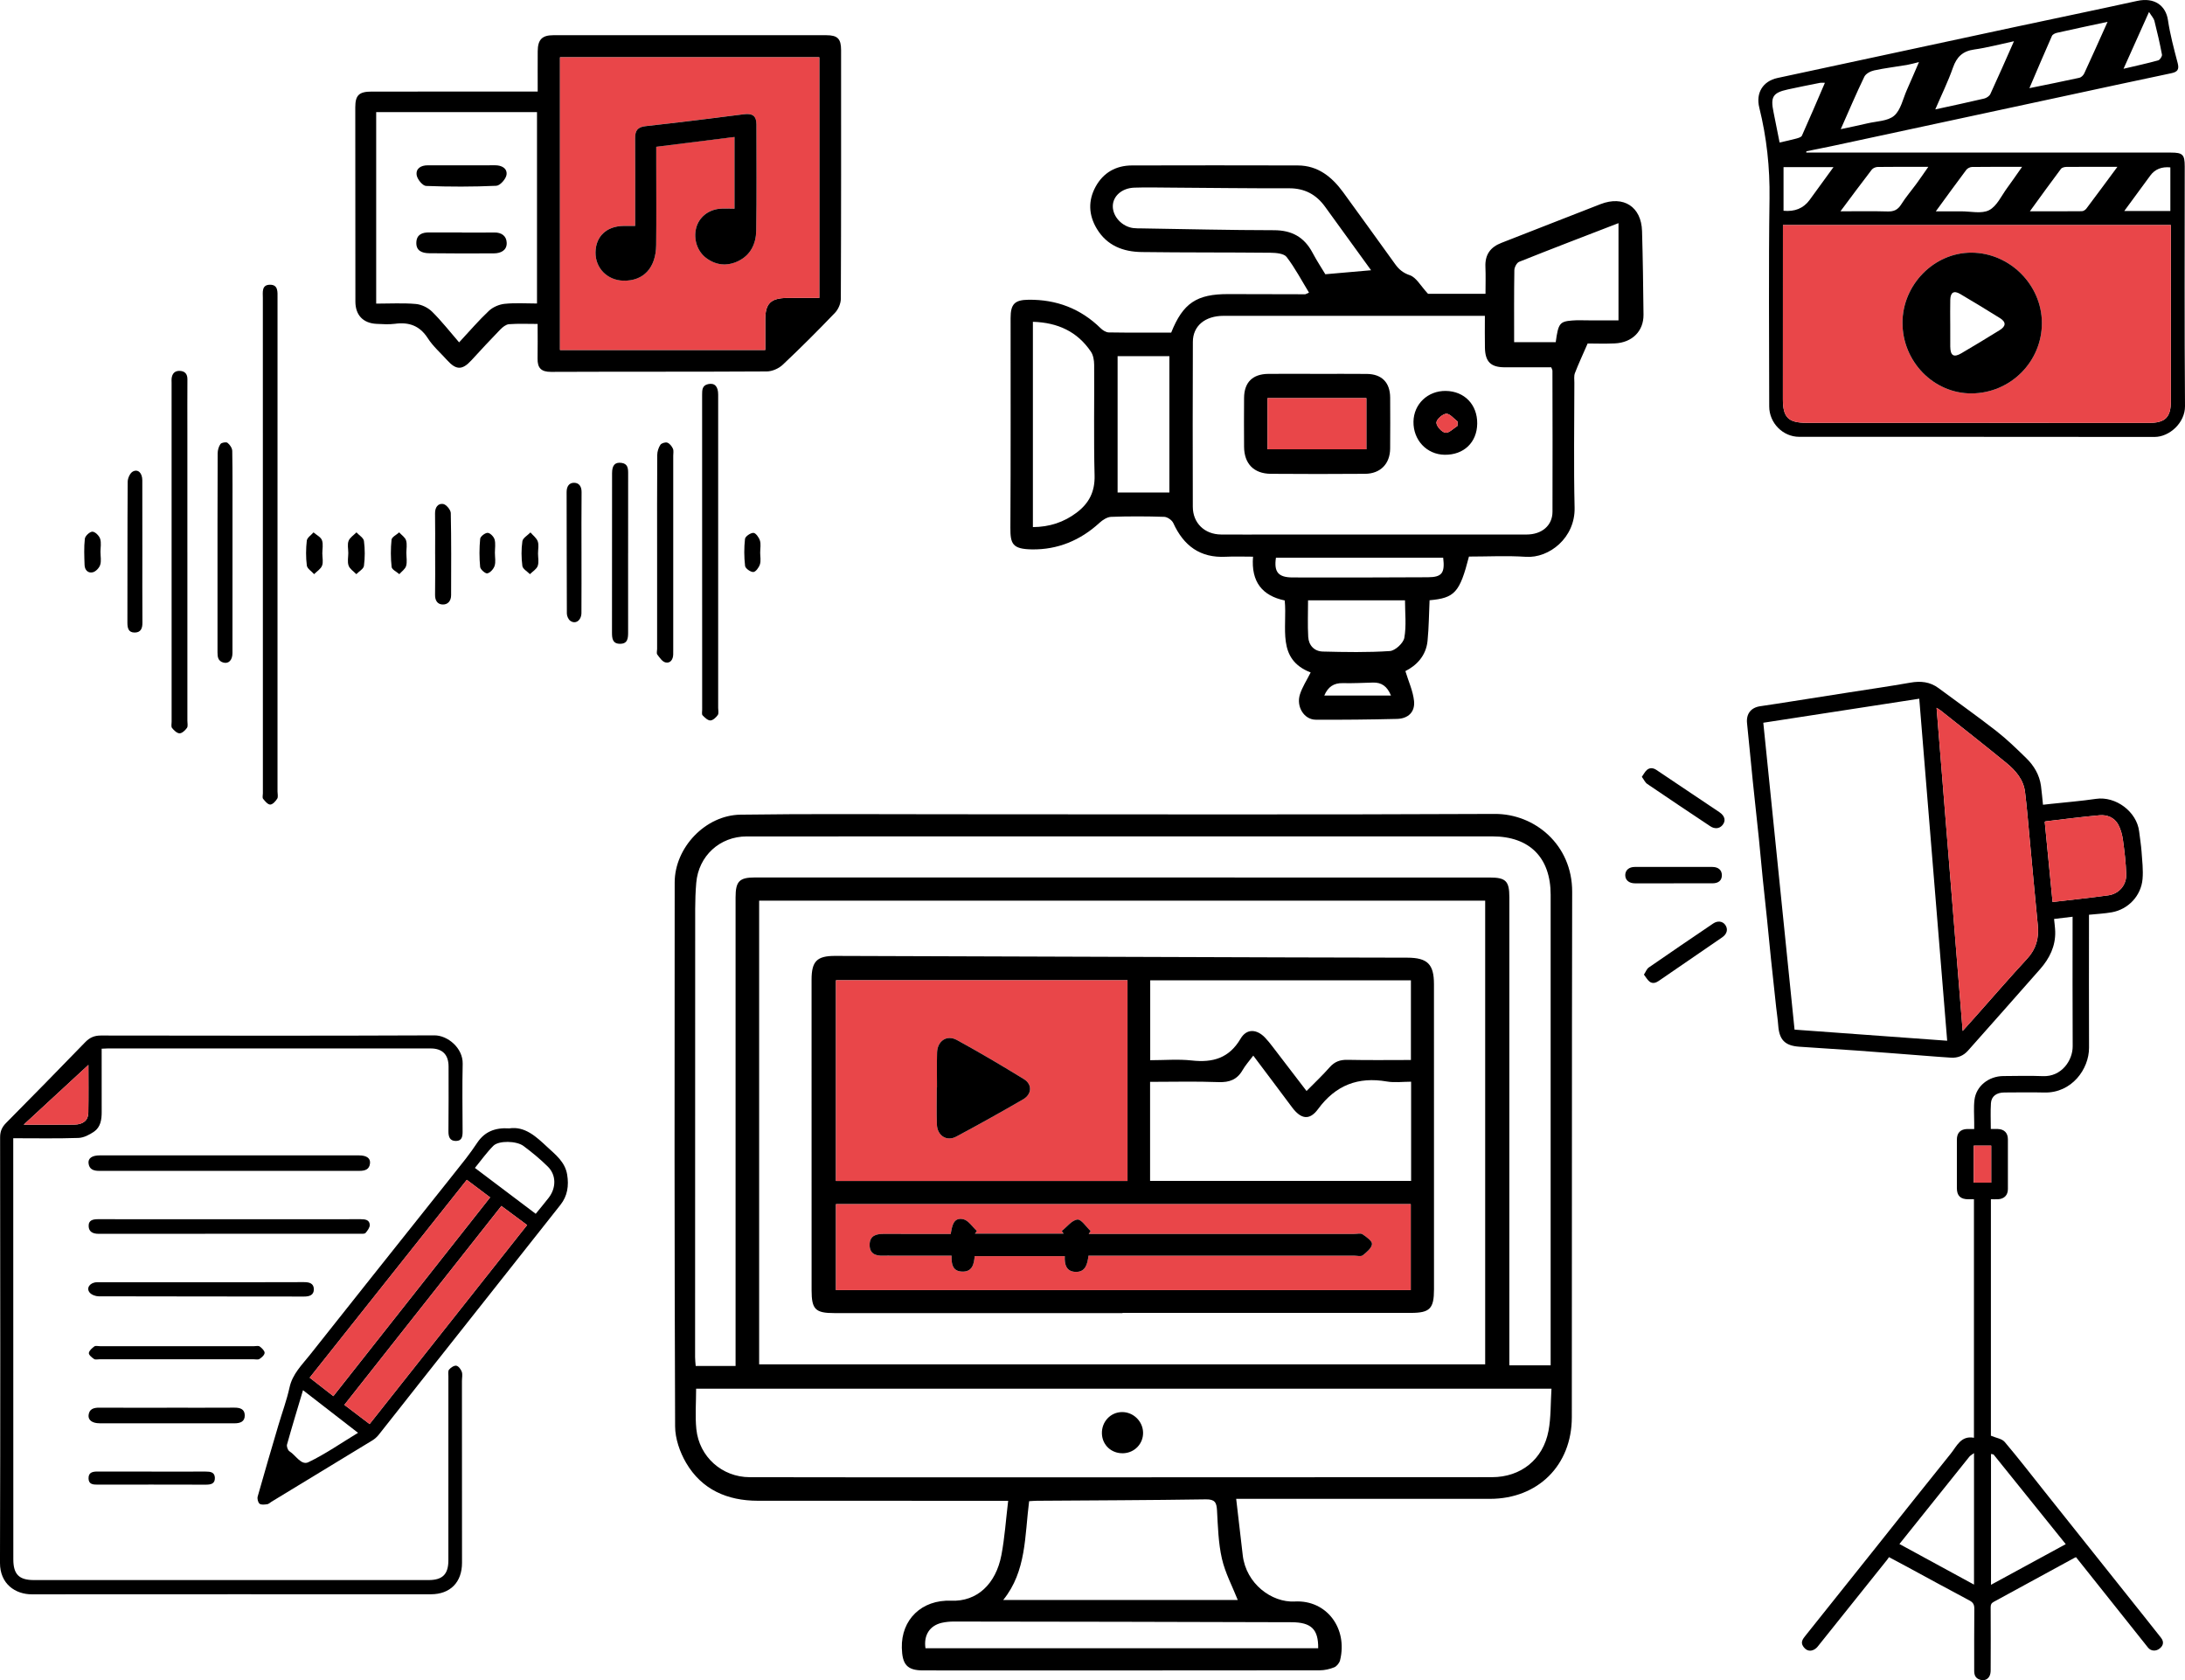
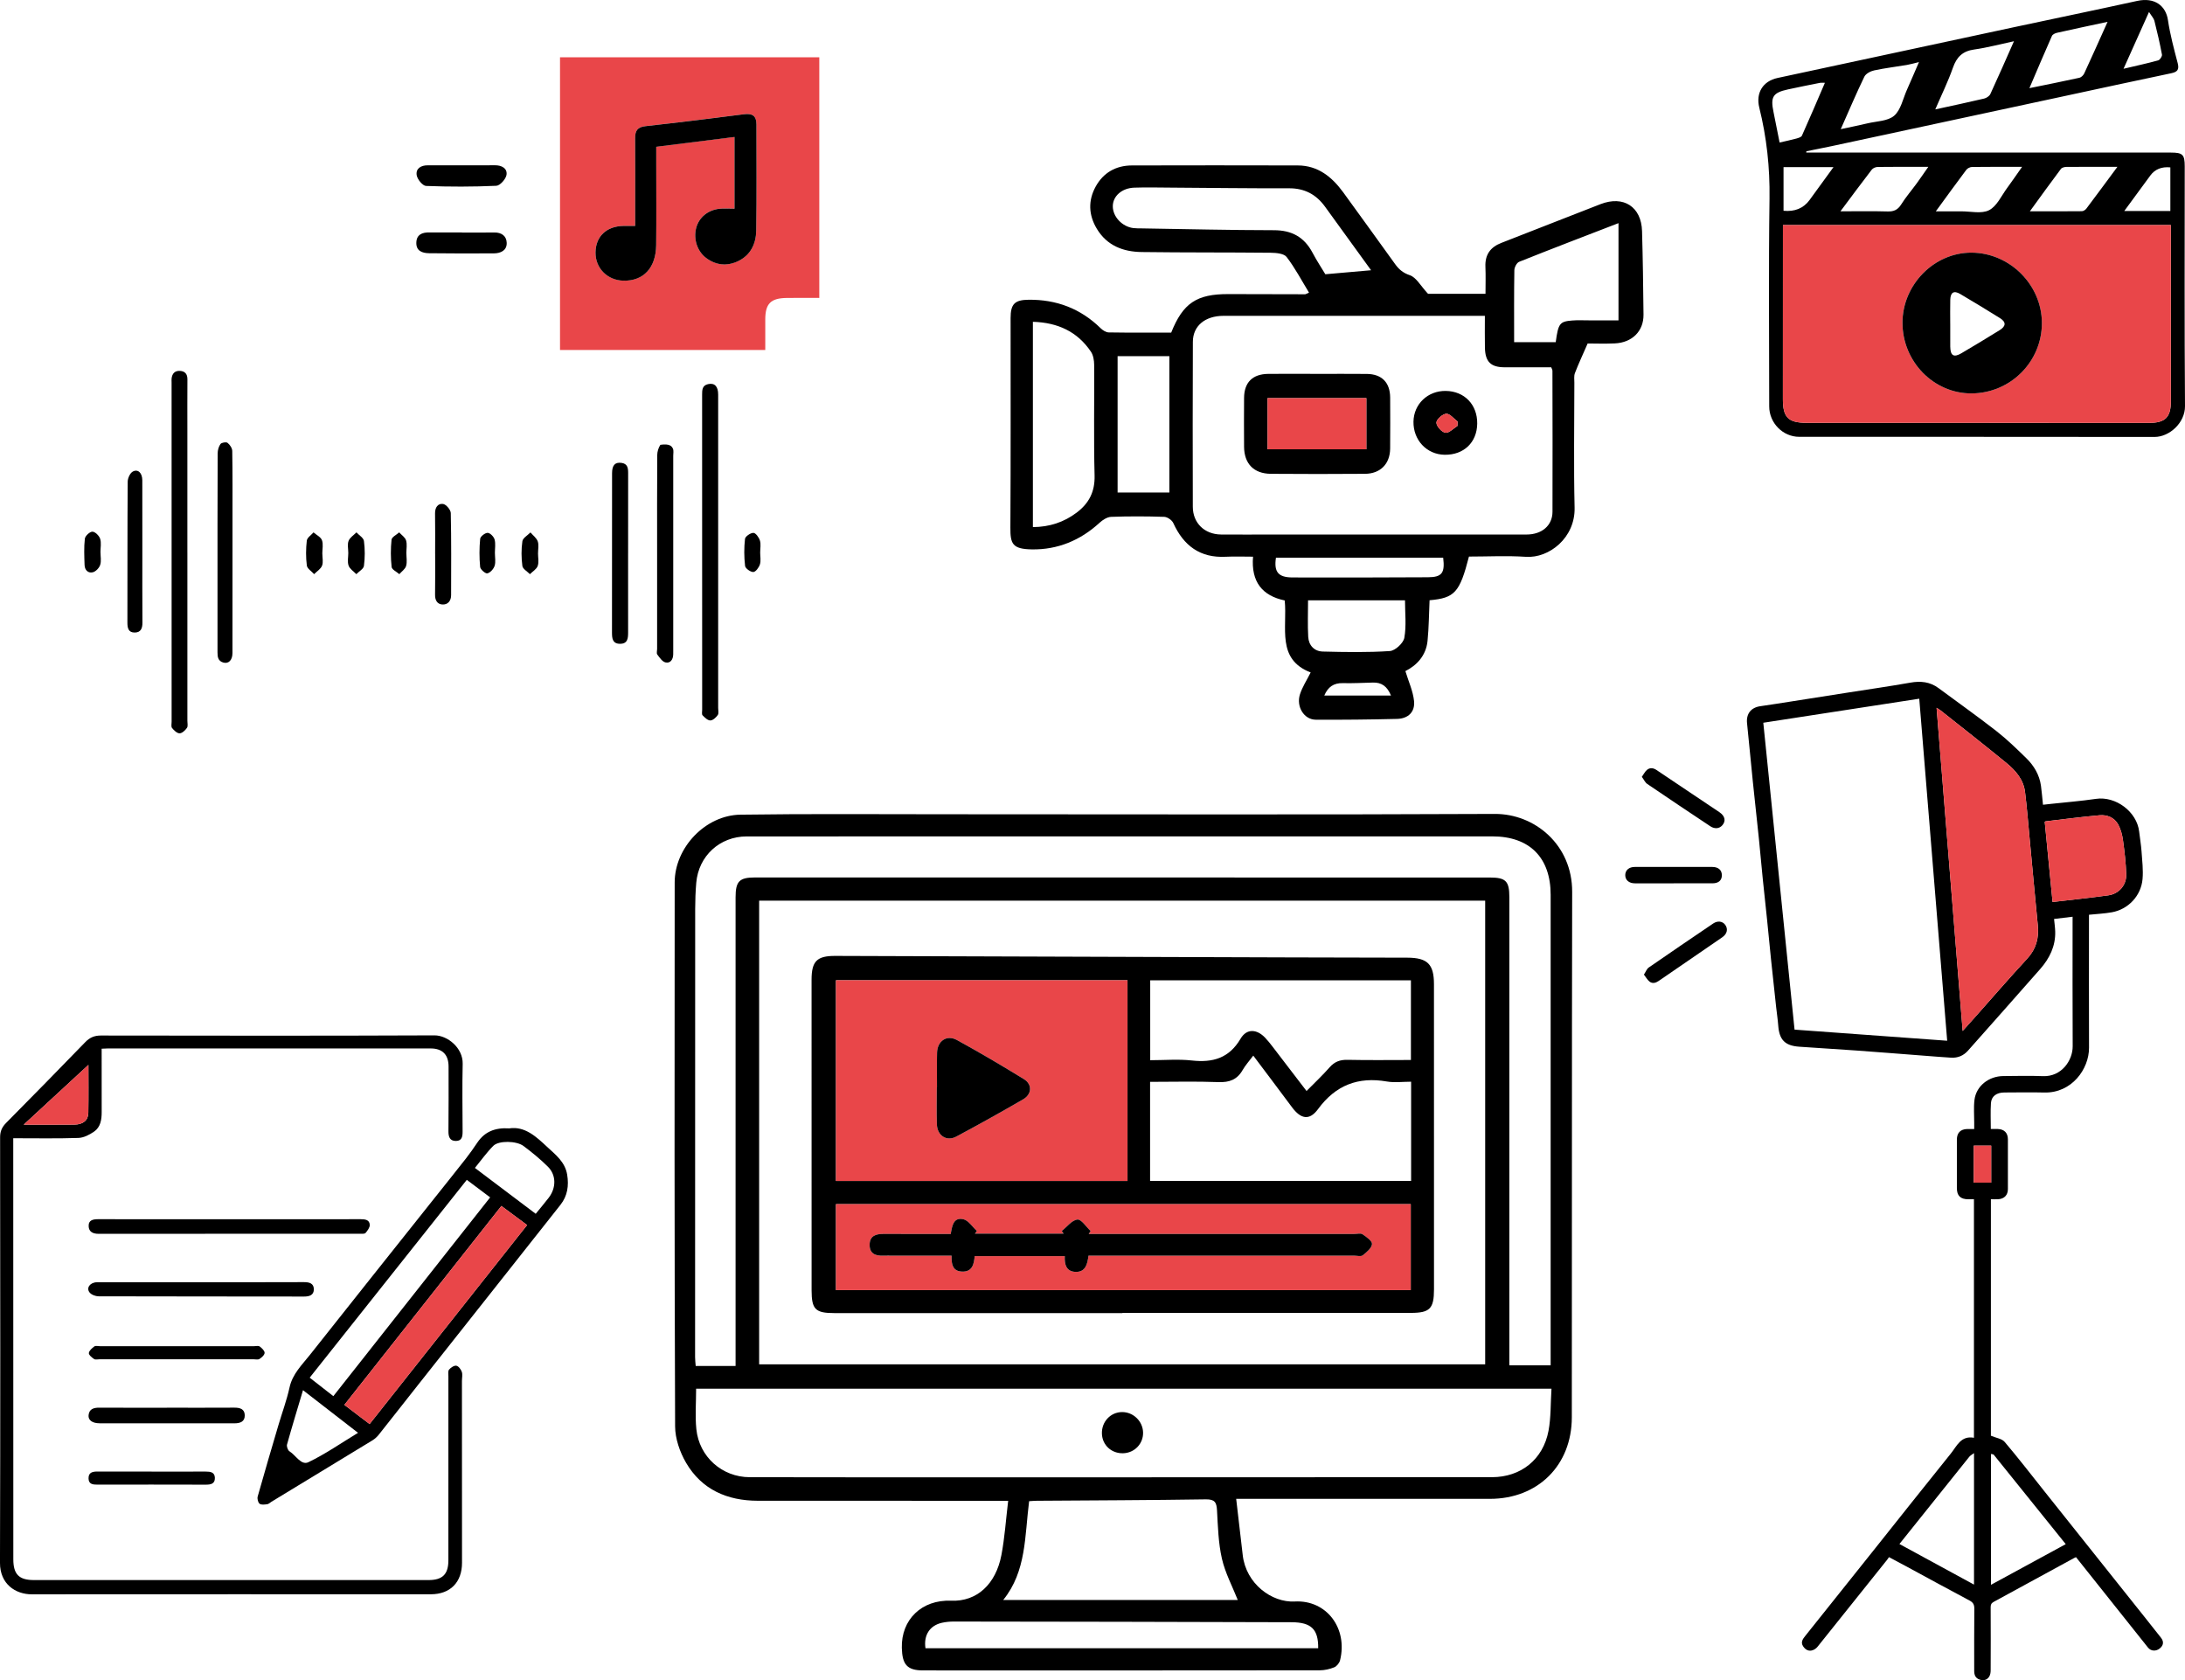
<svg xmlns="http://www.w3.org/2000/svg" width="437" height="336" viewBox="0 0 437 336" fill="none">
  <g clip-path="url(#clip0_3597_644)">
    <path d="M247.237 299.741C247.701 303.709 248.129 307.359 248.548 311.008C249.205 316.712 254.344 320.514 258.946 320.266C265.361 319.92 269.58 325.671 268.015 332.013C267.879 332.56 267.358 333.218 266.853 333.425C265.945 333.794 264.914 334.026 263.933 334.029C237.489 334.061 211.046 334.058 184.605 334.048C181.355 334.048 180.447 332.799 180.367 329.527C180.231 323.922 184.294 319.866 190.258 320.107C195.365 320.317 199.171 316.81 200.282 310.977C200.942 307.521 201.168 303.986 201.634 300.129C200.488 300.129 199.654 300.129 198.822 300.129C183.069 300.129 167.319 300.136 151.565 300.12C145.458 300.113 140.357 297.901 137.215 292.528C135.964 290.388 135.031 287.692 135.022 285.244C134.882 248.989 134.898 212.73 134.936 176.471C134.942 169.499 141.084 163.017 148.093 162.918C161.675 162.724 175.257 162.835 188.842 162.835C225.548 162.835 262.254 162.944 298.96 162.769C306.908 162.731 314.456 168.892 314.434 178.353C314.357 213.378 314.405 248.407 314.364 283.435C314.354 293.049 307.565 299.738 297.995 299.738C282.026 299.738 266.057 299.738 250.091 299.738C249.234 299.738 248.377 299.738 247.237 299.738V299.741ZM151.829 272.845H297.036V180.111H151.829V272.845ZM147.115 273.163C147.115 272.14 147.115 271.281 147.115 270.426C147.115 240.103 147.115 209.783 147.115 179.46C147.115 176.245 147.864 175.473 151.007 175.473C199.993 175.473 248.983 175.479 297.969 175.486C301.169 175.486 301.87 176.207 301.87 179.425C301.87 209.821 301.87 240.214 301.867 270.61C301.867 271.389 301.867 272.168 301.867 273.036H310.13C310.13 272.12 310.13 271.338 310.13 270.559C310.13 240.02 310.13 209.481 310.13 178.941C310.13 171.524 305.94 167.261 298.477 167.258C248.767 167.245 199.057 167.251 149.347 167.267C143.944 167.267 139.707 171.184 139.25 176.544C139.104 178.27 139.04 180.013 139.037 181.745C139.021 211.633 139.018 241.521 139.018 271.408C139.018 271.968 139.091 272.524 139.139 273.166H147.115V273.163ZM310.295 277.709H139.224C139.224 280.485 139.005 283.162 139.269 285.788C139.827 291.329 144.42 295.399 149.931 295.408C166.909 295.44 183.884 295.443 200.863 295.44C233.372 295.437 265.882 295.427 298.392 295.405C304.172 295.402 308.615 291.879 309.701 286.138C310.206 283.473 310.104 280.698 310.295 277.706V277.709ZM205.824 300.209C204.929 307.203 205.303 314.21 200.641 319.964H247.554C246.472 317.233 245.037 314.56 244.384 311.705C243.666 308.57 243.584 305.276 243.403 302.043C243.314 300.441 242.962 299.814 241.152 299.84C229.884 300.015 218.616 300.04 207.344 300.123C206.856 300.126 206.37 300.174 205.821 300.206L205.824 300.209ZM263.638 329.61C263.682 325.849 262.286 324.425 258.308 324.412C235.788 324.336 213.264 324.304 190.744 324.275C189.957 324.275 189.15 324.352 188.382 324.523C185.935 325.073 184.706 327.016 185.094 329.61H263.638Z" fill="black" />
    <path d="M224.517 262.592C205.3 262.592 186.084 262.592 166.868 262.592C163.075 262.592 162.319 261.842 162.319 258.024C162.313 237.331 162.319 216.637 162.313 195.944C162.313 192.24 163.364 191.15 167.039 191.162C197.308 191.258 227.577 191.363 257.845 191.461C265.72 191.486 273.592 191.487 281.467 191.515C285.501 191.531 286.793 192.815 286.793 196.818C286.8 217.149 286.796 237.483 286.8 257.814C286.8 261.693 285.99 262.551 282.162 262.551C262.946 262.561 243.73 262.554 224.513 262.554V262.596L224.517 262.592ZM167.195 196.033V236.17H225.501V196.033H167.195ZM282.15 257.989V240.802H167.198V257.989H282.15ZM230.014 236.157H282.223V216.319C280.524 216.319 278.912 216.542 277.382 216.278C271.618 215.286 267.139 216.996 263.606 221.8C261.876 224.156 260.153 223.787 258.391 221.415C255.864 218.011 253.306 214.631 250.656 211.102C249.859 212.167 249.085 213.013 248.526 213.986C247.428 215.903 245.891 216.481 243.701 216.399C239.178 216.227 234.642 216.348 230.017 216.348V236.161L230.014 236.157ZM282.184 211.976V196.045H230.043V212.018C232.9 212.018 235.655 211.776 238.353 212.075C242.555 212.539 245.809 211.633 248.116 207.716C249.338 205.643 251.36 205.777 253.014 207.51C253.56 208.082 254.052 208.708 254.535 209.335C256.772 212.243 258.997 215.162 261.308 218.179C262.924 216.539 264.504 215.057 265.926 213.439C266.923 212.307 268.012 211.913 269.507 211.945C273.684 212.037 277.864 211.976 282.188 211.976H282.184Z" fill="black" />
    <path d="M224.631 290.62C222.307 290.687 220.476 289.012 220.384 286.735C220.289 284.335 222.101 282.389 224.437 282.386C226.666 282.383 228.548 284.208 228.615 286.44C228.684 288.7 226.916 290.554 224.631 290.62Z" fill="black" />
    <path d="M167.195 196.033H225.501V236.17H167.195V196.033ZM187.398 217.47H187.357C187.357 219.931 187.29 222.391 187.376 224.849C187.455 227.109 189.325 228.327 191.255 227.297C195.759 224.893 200.215 222.401 204.634 219.842C206.38 218.831 206.484 216.85 204.802 215.817C200.393 213.105 195.93 210.469 191.391 207.987C189.35 206.871 187.471 208.174 187.411 210.524C187.354 212.838 187.398 215.156 187.398 217.47Z" fill="#E94649" />
    <path d="M282.15 257.992H167.198V240.805H282.15V257.992ZM212.35 246.178C212.471 246.353 212.595 246.528 212.715 246.699H194.981C195.111 246.521 195.242 246.34 195.372 246.162C194.47 245.345 193.67 244.042 192.642 243.819C190.636 243.383 190.401 245.25 190.144 246.773C189.303 246.773 188.585 246.773 187.868 246.773C184.11 246.773 180.355 246.779 176.597 246.766C175.127 246.76 173.956 247.186 173.921 248.88C173.883 250.705 175.083 251.179 176.663 251.112C177.311 251.087 177.965 251.112 178.615 251.112C182.497 251.112 186.376 251.112 190.309 251.112C190.258 252.87 190.547 254.209 192.382 254.291C194.508 254.39 194.791 252.73 194.934 251.204H212.953C212.868 252.883 213.258 254.298 215.128 254.352C217.096 254.406 217.486 252.823 217.692 251.112C218.575 251.112 219.356 251.112 220.133 251.112C237.039 251.112 253.947 251.112 270.853 251.112C271.43 251.112 272.189 251.328 272.548 251.042C273.322 250.435 274.319 249.608 274.398 248.791C274.459 248.19 273.281 247.345 272.507 246.833C272.103 246.566 271.383 246.773 270.805 246.773C253.9 246.773 236.991 246.773 220.086 246.773C219.305 246.773 218.524 246.773 217.74 246.773C217.867 246.575 217.994 246.378 218.121 246.181C217.232 245.358 216.261 243.797 215.477 243.889C214.359 244.016 213.385 245.358 212.347 246.178H212.35Z" fill="#E94649" />
    <path d="M187.398 217.47C187.398 215.156 187.354 212.838 187.411 210.524C187.468 208.174 189.35 206.868 191.391 207.987C195.93 210.473 200.393 213.105 204.802 215.817C206.484 216.853 206.38 218.831 204.634 219.842C200.215 222.401 195.759 224.89 191.255 227.297C189.325 228.327 187.455 227.11 187.376 224.849C187.29 222.392 187.357 219.931 187.357 217.47H187.398Z" fill="black" />
    <path d="M212.35 246.175C213.388 245.352 214.363 244.013 215.48 243.886C216.264 243.797 217.235 245.355 218.124 246.178C217.997 246.375 217.87 246.573 217.743 246.77C218.524 246.77 219.305 246.77 220.089 246.77C236.994 246.77 253.903 246.77 270.808 246.77C271.386 246.77 272.107 246.563 272.51 246.83C273.284 247.345 274.459 248.188 274.401 248.788C274.322 249.605 273.322 250.432 272.551 251.039C272.189 251.322 271.434 251.109 270.856 251.109C253.95 251.109 237.042 251.109 220.136 251.109C219.355 251.109 218.578 251.109 217.695 251.109C217.486 252.816 217.095 254.403 215.131 254.349C213.261 254.298 212.871 252.88 212.956 251.201H194.937C194.794 252.727 194.511 254.387 192.385 254.288C190.55 254.206 190.261 252.867 190.312 251.109C186.382 251.109 182.501 251.109 178.619 251.109C177.968 251.109 177.317 251.081 176.666 251.109C175.083 251.176 173.886 250.702 173.924 248.877C173.959 247.183 175.13 246.76 176.6 246.763C180.358 246.776 184.113 246.766 187.871 246.77C188.589 246.77 189.309 246.77 190.147 246.77C190.404 245.25 190.639 243.381 192.645 243.816C193.677 244.039 194.473 245.345 195.375 246.159C195.245 246.337 195.115 246.518 194.984 246.696H212.718C212.598 246.522 212.474 246.347 212.353 246.175H212.35Z" fill="black" />
-     <path d="M55.503 109.018C55.503 125.442 55.503 141.869 55.503 158.292C55.503 158.776 55.665 159.367 55.446 159.717C55.126 160.232 54.532 160.89 54.046 160.896C53.567 160.902 53.005 160.232 52.621 159.745C52.437 159.51 52.577 159.017 52.577 158.642C52.577 125.632 52.57 92.62 52.57 59.61C52.57 58.456 52.288 56.946 54.002 56.94C55.659 56.936 55.506 58.38 55.506 59.581C55.497 76.059 55.5 92.537 55.503 109.018Z" fill="black" />
    <path d="M37.477 110.48C37.477 121.7 37.477 132.922 37.477 144.142C37.477 144.625 37.623 145.229 37.392 145.56C37.045 146.052 36.423 146.647 35.916 146.65C35.404 146.653 34.798 146.062 34.411 145.585C34.195 145.318 34.325 144.758 34.325 144.329C34.322 121.728 34.319 99.124 34.319 76.523C34.319 76.256 34.294 75.983 34.319 75.719C34.417 74.714 34.963 74.114 35.989 74.171C36.992 74.225 37.49 74.791 37.483 75.856C37.458 79.292 37.474 82.729 37.474 86.163C37.474 94.27 37.474 102.377 37.474 110.484L37.477 110.48Z" fill="black" />
    <path d="M143.633 110.48C143.633 120.844 143.633 131.209 143.633 141.573C143.633 142.056 143.786 142.663 143.554 142.991C143.205 143.484 142.579 144.068 142.068 144.075C141.545 144.081 140.945 143.499 140.513 143.045C140.319 142.841 140.434 142.323 140.434 141.948C140.434 120.949 140.434 99.954 140.424 78.955C140.424 77.995 140.43 77.086 141.611 76.819C142.909 76.523 143.633 77.258 143.633 78.898C143.636 89.424 143.633 99.948 143.633 110.474V110.48Z" fill="black" />
-     <path d="M131.422 110.467C131.422 103.976 131.403 97.484 131.448 90.992C131.451 90.302 131.698 89.529 132.076 88.954C132.292 88.623 133.076 88.388 133.463 88.522C133.927 88.68 134.352 89.227 134.577 89.707C134.765 90.108 134.647 90.655 134.647 91.138C134.647 104.068 134.647 117.001 134.647 129.931C134.647 130.252 134.65 130.576 134.641 130.897C134.609 131.911 134.06 132.696 133.089 132.468C132.448 132.315 131.914 131.498 131.454 130.887C131.273 130.649 131.422 130.159 131.422 129.784C131.422 123.346 131.422 116.905 131.422 110.467Z" fill="black" />
+     <path d="M131.422 110.467C131.422 103.976 131.403 97.484 131.448 90.992C131.451 90.302 131.698 89.529 132.076 88.954C133.927 88.68 134.352 89.227 134.577 89.707C134.765 90.108 134.647 90.655 134.647 91.138C134.647 104.068 134.647 117.001 134.647 129.931C134.647 130.252 134.65 130.576 134.641 130.897C134.609 131.911 134.06 132.696 133.089 132.468C132.448 132.315 131.914 131.498 131.454 130.887C131.273 130.649 131.422 130.159 131.422 129.784C131.422 123.346 131.422 116.905 131.422 110.467Z" fill="black" />
    <path d="M46.498 110.468C46.498 117.176 46.501 123.887 46.492 130.595C46.492 132.026 45.714 132.805 44.641 132.49C43.609 132.188 43.498 131.365 43.502 130.452C43.514 126.373 43.502 122.294 43.502 118.216C43.502 109.037 43.495 99.859 43.533 90.68C43.533 90.038 43.733 89.298 44.098 88.792C44.311 88.5 45.235 88.344 45.505 88.557C45.971 88.922 46.441 89.615 46.45 90.181C46.527 94.689 46.495 99.198 46.498 103.706C46.498 105.96 46.498 108.214 46.498 110.468Z" fill="black" />
    <path d="M125.62 110.63C125.62 115.882 125.614 121.134 125.623 126.386C125.623 127.578 125.591 128.767 123.976 128.745C122.49 128.726 122.398 127.648 122.398 126.481C122.414 115.869 122.408 105.26 122.414 94.648C122.414 93.03 122.995 92.397 124.287 92.565C125.48 92.721 125.629 93.554 125.629 94.556C125.614 99.916 125.623 105.273 125.623 110.633L125.62 110.63Z" fill="black" />
    <path d="M28.469 110.363C28.469 115.084 28.45 119.805 28.485 124.523C28.494 125.655 28.167 126.485 26.948 126.494C25.66 126.504 25.479 125.579 25.482 124.485C25.504 115.097 25.473 105.712 25.539 96.324C25.546 95.621 26.009 94.597 26.567 94.299C27.609 93.739 28.456 94.594 28.462 96.041C28.475 100.816 28.469 105.588 28.469 110.363Z" fill="black" />
-     <path d="M116.297 110.655C116.297 114.623 116.313 118.591 116.288 122.555C116.278 124.072 115.104 124.911 114.05 124.142C113.666 123.862 113.371 123.188 113.371 122.692C113.33 114.598 113.352 106.503 113.323 98.406C113.32 97.299 113.809 96.533 114.828 96.546C115.831 96.559 116.329 97.309 116.316 98.431C116.272 102.504 116.297 106.58 116.297 110.655Z" fill="black" />
    <path d="M87.025 110.738C87.025 108.055 87.06 105.368 87.01 102.685C86.987 101.493 87.575 100.638 88.609 100.781C89.219 100.863 90.139 101.944 90.155 102.593C90.279 108.067 90.231 113.542 90.222 119.02C90.222 120.158 89.581 120.946 88.479 120.886C87.467 120.832 86.994 120.05 87.013 118.953C87.06 116.216 87.029 113.478 87.029 110.738H87.025Z" fill="black" />
    <path d="M64.47 110.738C64.47 111.542 64.686 112.432 64.41 113.129C64.143 113.796 63.372 114.26 62.823 114.817C62.315 114.245 61.445 113.717 61.366 113.091C61.159 111.453 61.175 109.759 61.359 108.118C61.426 107.524 62.232 107.015 62.702 106.468C63.289 106.98 64.156 107.39 64.391 108.029C64.686 108.834 64.46 109.825 64.46 110.738C64.464 110.738 64.47 110.738 64.473 110.738H64.47Z" fill="black" />
    <path d="M107.603 110.646C107.603 111.498 107.813 112.429 107.54 113.183C107.305 113.831 106.524 114.283 105.985 114.82C105.458 114.276 104.553 113.78 104.474 113.176C104.261 111.552 104.242 109.857 104.477 108.236C104.572 107.584 105.527 107.056 106.092 106.475C106.597 107.066 107.305 107.581 107.549 108.264C107.803 108.973 107.607 109.845 107.607 110.646H107.603Z" fill="black" />
    <path d="M20.099 110.43C20.099 111.282 20.289 112.197 20.038 112.967C19.842 113.571 19.175 114.283 18.581 114.439C17.632 114.687 16.95 114.006 16.915 113.002C16.858 111.247 16.772 109.469 16.969 107.734C17.032 107.177 17.956 106.319 18.48 106.325C19.02 106.328 19.826 107.123 20.026 107.734C20.296 108.551 20.092 109.524 20.092 110.43H20.099Z" fill="black" />
    <path d="M69.656 110.556C69.656 109.752 69.444 108.862 69.717 108.166C69.977 107.495 70.742 107.024 71.288 106.465C71.812 107.037 72.707 107.558 72.789 108.188C73.005 109.825 73.002 111.526 72.789 113.16C72.71 113.771 71.796 114.27 71.263 114.82C70.726 114.257 69.955 113.78 69.72 113.113C69.45 112.35 69.656 111.418 69.66 110.56L69.656 110.556Z" fill="black" />
    <path d="M152.035 110.48C152.035 111.282 152.213 112.137 151.984 112.865C151.788 113.485 151.14 114.372 150.667 114.391C150.105 114.41 149.074 113.675 149.017 113.176C148.807 111.39 148.801 109.552 149.001 107.765C149.055 107.273 150.102 106.554 150.683 106.564C151.143 106.573 151.791 107.473 151.984 108.093C152.213 108.824 152.038 109.676 152.038 110.477L152.035 110.48Z" fill="black" />
    <path d="M81.277 110.63C81.277 111.488 81.455 112.4 81.22 113.189C81.033 113.812 80.338 114.279 79.865 114.817C79.328 114.343 78.385 113.911 78.325 113.383C78.128 111.58 78.122 109.73 78.309 107.927C78.363 107.393 79.3 106.951 79.833 106.465C80.312 106.993 81.023 107.454 81.214 108.07C81.455 108.856 81.271 109.771 81.271 110.63H81.277Z" fill="black" />
    <path d="M98.983 110.598C98.983 111.456 99.173 112.378 98.922 113.157C98.722 113.783 98.052 114.537 97.469 114.661C97.075 114.747 96.075 113.876 96.027 113.367C95.85 111.507 95.856 109.609 96.034 107.749C96.078 107.276 97.021 106.548 97.535 106.56C98.027 106.573 98.763 107.323 98.916 107.88C99.151 108.725 98.976 109.689 98.979 110.601L98.983 110.598Z" fill="black" />
-     <path d="M107.54 18.309C107.54 15.416 107.524 12.818 107.543 10.224C107.562 7.941 108.403 7.042 110.647 7.042C128.858 7.029 147.068 7.029 165.274 7.042C167.528 7.042 168.217 7.76 168.217 10.027C168.223 26.6 168.239 43.173 168.166 59.75C168.163 60.697 167.658 61.864 166.998 62.554C163.595 66.102 160.12 69.583 156.539 72.95C155.746 73.697 154.435 74.272 153.359 74.279C138.98 74.365 124.601 74.307 110.219 74.368C108.216 74.377 107.477 73.573 107.515 71.681C107.559 69.456 107.524 67.227 107.524 64.782C105.509 64.782 103.645 64.693 101.798 64.833C101.189 64.881 100.522 65.418 100.052 65.901C98.087 67.92 96.173 69.993 94.266 72.069C92.457 74.034 91.238 74.037 89.428 72.031C88.124 70.581 86.61 69.265 85.565 67.644C83.947 65.126 81.807 64.375 78.992 64.751C77.786 64.909 76.535 64.827 75.31 64.766C72.634 64.636 71.082 63.021 71.079 60.319C71.056 47.364 71.056 34.408 71.056 21.453C71.056 19.037 71.812 18.318 74.329 18.315C84.445 18.309 94.561 18.312 104.677 18.309C105.534 18.309 106.388 18.309 107.53 18.309H107.54ZM163.856 59.581V11.454H112V69.99H153.051C153.051 67.888 153.048 65.882 153.051 63.88C153.06 60.722 154.13 59.632 157.333 59.584C159.478 59.553 161.624 59.578 163.852 59.578L163.856 59.581ZM75.237 22.426V60.719C77.995 60.719 80.595 60.564 83.163 60.789C84.299 60.888 85.6 61.52 86.416 62.328C88.336 64.226 90.009 66.375 91.822 68.467C93.917 66.219 95.742 64.073 97.786 62.156C98.589 61.403 99.843 60.869 100.944 60.758C103.071 60.541 105.232 60.694 107.4 60.694V22.423H75.24L75.237 22.426Z" fill="black" />
    <path d="M163.856 59.578C161.627 59.578 159.482 59.553 157.336 59.584C154.133 59.632 153.064 60.719 153.054 63.88C153.048 65.886 153.054 67.888 153.054 69.99H112.003V11.455H163.859V59.578H163.856ZM146.899 41.724C145.763 41.724 144.83 41.644 143.913 41.74C141.554 41.988 139.767 43.498 139.231 45.593C138.663 47.812 139.459 50.263 141.24 51.592C143.198 53.051 145.36 53.261 147.541 52.256C150.102 51.074 151.204 48.763 151.248 46.124C151.365 39.041 151.286 31.951 151.289 24.864C151.289 23.154 150.464 22.623 148.801 22.839C142.24 23.685 135.676 24.496 129.099 25.224C127.515 25.399 127.013 26.13 127.023 27.602C127.058 32.374 127.036 37.146 127.036 41.921C127.036 42.98 127.036 44.038 127.036 45.176C126.061 45.176 125.35 45.164 124.639 45.176C121.265 45.246 119.135 47.294 119.103 50.482C119.072 53.62 121.465 56.046 124.668 56.122C128.686 56.218 131.181 53.585 131.235 49.014C131.299 43.59 131.251 38.166 131.251 32.742C131.251 31.611 131.251 30.479 131.251 29.35C136.618 28.676 141.703 28.041 146.899 27.389V41.721V41.724Z" fill="#E94649" />
    <path d="M146.899 41.727V27.395C141.703 28.047 136.621 28.683 131.251 29.357C131.251 30.485 131.251 31.617 131.251 32.749C131.251 38.172 131.295 43.596 131.235 49.02C131.181 53.588 128.686 56.224 124.668 56.129C121.465 56.052 119.072 53.627 119.103 50.489C119.135 47.3 121.268 45.252 124.639 45.182C125.35 45.167 126.058 45.182 127.036 45.182C127.036 44.048 127.036 42.989 127.036 41.927C127.036 37.155 127.058 32.383 127.023 27.608C127.013 26.136 127.515 25.405 129.099 25.23C135.672 24.502 142.24 23.694 148.801 22.846C150.464 22.629 151.289 23.16 151.289 24.871C151.286 31.957 151.362 39.047 151.248 46.13C151.203 48.769 150.102 51.08 147.54 52.263C145.363 53.267 143.198 53.057 141.24 51.598C139.456 50.269 138.659 47.818 139.231 45.599C139.77 43.504 141.554 41.994 143.912 41.746C144.83 41.65 145.763 41.73 146.899 41.73V41.727Z" fill="black" />
    <path d="M92.263 33.057C94.501 33.057 96.735 33.076 98.973 33.051C100.319 33.035 101.481 33.648 101.306 34.942C101.192 35.791 100.014 37.117 99.265 37.152C94.586 37.365 89.892 37.362 85.213 37.184C84.531 37.158 83.477 35.87 83.34 35.047C83.121 33.706 84.181 33.051 85.553 33.06C87.79 33.076 90.025 33.063 92.263 33.063V33.057Z" fill="black" />
    <path d="M92.342 46.502C94.507 46.502 96.668 46.534 98.833 46.492C100.312 46.464 101.303 47.186 101.341 48.572C101.382 50.069 100.16 50.654 98.82 50.667C94.494 50.702 90.168 50.686 85.841 50.641C84.426 50.625 83.178 50.174 83.27 48.438C83.353 46.88 84.464 46.467 85.848 46.48C88.013 46.499 90.174 46.486 92.339 46.486C92.339 46.492 92.339 46.499 92.339 46.505L92.342 46.502Z" fill="black" />
    <path d="M20.33 209.729C20.33 214.021 20.318 218.189 20.337 222.356C20.343 223.882 20.127 225.386 18.823 226.292C17.909 226.928 16.747 227.529 15.677 227.564C11.417 227.707 7.148 227.624 2.65 227.624C2.65 228.2 2.65 228.699 2.65 229.198C2.654 256.746 2.657 284.294 2.666 311.841C2.666 314.833 3.815 315.981 6.771 315.981C33.09 315.981 59.41 315.981 85.727 315.981C88.511 315.981 89.676 314.811 89.676 312.032C89.676 299.776 89.676 287.524 89.679 275.268C89.679 274.801 89.571 274.19 89.812 273.898C90.152 273.488 90.825 273.039 91.266 273.116C91.704 273.192 92.196 273.847 92.364 274.349C92.549 274.902 92.387 275.57 92.387 276.187C92.387 288.299 92.387 300.409 92.403 312.522C92.406 316.413 90.057 318.82 86.172 318.82C59.569 318.82 32.964 318.81 6.361 318.832C3.123 318.832 -0.019 316.804 -0.003 312.512C0.089 284.157 0.051 255.802 0.022 227.443C0.022 226.254 0.384 225.408 1.213 224.572C6.523 219.212 11.805 213.824 17.055 208.406C17.944 207.491 18.867 207.084 20.162 207.084C42.403 207.115 64.645 207.15 86.886 207.052C89.514 207.039 92.606 209.57 92.536 212.73C92.431 217.241 92.504 221.752 92.52 226.267C92.523 227.249 92.412 228.165 91.177 228.168C89.933 228.168 89.682 227.306 89.689 226.226C89.72 221.905 89.733 217.581 89.714 213.258C89.704 210.889 88.46 209.668 86.127 209.668C64.597 209.668 43.067 209.668 21.54 209.668C21.21 209.668 20.88 209.697 20.334 209.719L20.33 209.729ZM17.683 212.959C13.655 216.678 9.338 220.665 4.739 224.913C8.443 224.913 11.652 224.944 14.858 224.9C16.626 224.874 17.642 224.045 17.664 222.554C17.721 219.107 17.683 215.661 17.683 212.959Z" fill="black" />
    <path d="M101.846 225.653C104.982 225.18 107.229 227.303 109.451 229.373C111.13 230.937 113.012 232.361 113.431 234.895C113.799 237.114 113.495 239.162 112.104 240.926C102.665 252.89 93.196 264.831 83.743 276.784C81.071 280.161 78.424 283.556 75.742 286.926C75.399 287.358 74.957 287.753 74.488 288.042C67.765 292.146 61.026 296.232 54.294 300.32C54.011 300.492 53.745 300.775 53.446 300.813C52.932 300.88 52.25 300.981 51.916 300.714C51.596 300.46 51.418 299.7 51.539 299.268C52.875 294.515 54.275 289.781 55.671 285.044C56.417 282.517 57.344 280.03 57.906 277.465C58.5 274.747 60.398 272.953 61.988 270.941C70.057 260.733 78.176 250.562 86.276 240.376C88.575 237.49 90.885 234.612 93.164 231.707C93.974 230.673 94.729 229.592 95.463 228.502C96.929 226.324 98.999 225.469 101.852 225.653H101.846ZM73.92 284.783C84.442 271.488 94.92 258.253 105.42 244.983C103.633 243.657 101.979 242.433 100.278 241.168C89.755 254.495 79.325 267.708 68.873 280.943C70.593 282.249 72.209 283.48 73.92 284.78V284.783ZM93.361 235.944C82.871 249.151 72.425 262.303 61.937 275.506C63.594 276.8 65.14 278.008 66.67 279.201C77.151 265.918 87.562 252.718 98.03 239.451C96.421 238.243 94.878 237.083 93.364 235.944H93.361ZM107.143 242.735C108.067 241.597 108.924 240.586 109.733 239.537C111.257 237.563 111.276 234.997 109.581 233.315C108.077 231.818 106.42 230.46 104.718 229.185C103.293 228.117 99.738 228.06 98.665 229.141C97.329 230.483 96.221 232.053 94.983 233.563C99.154 236.707 103.112 239.696 107.143 242.735ZM71.603 286.532C67.882 283.648 64.292 280.87 60.601 278.008C59.484 281.763 58.398 285.305 57.404 288.872C57.297 289.263 57.563 290.023 57.893 290.229C59.157 291.015 60.236 293.103 61.677 292.413C65.089 290.776 68.231 288.579 71.606 286.535L71.603 286.532Z" fill="black" />
-     <path d="M45.93 231.055C54.554 231.055 63.178 231.055 71.802 231.055C73.288 231.055 74.094 231.595 74.005 232.612C73.894 233.906 72.967 234.148 71.869 234.148C54.525 234.145 37.185 234.148 19.841 234.151C18.734 234.151 17.835 233.868 17.705 232.603C17.604 231.614 18.442 231.055 19.918 231.055C28.589 231.055 37.261 231.055 45.933 231.055H45.93Z" fill="black" />
    <path d="M45.86 243.826C54.627 243.826 63.394 243.832 72.161 243.816C73.047 243.816 73.904 243.937 73.951 244.942C73.977 245.479 73.504 246.102 73.11 246.566C72.936 246.773 72.406 246.719 72.037 246.719C54.599 246.725 37.16 246.719 19.721 246.738C18.604 246.738 17.775 246.356 17.731 245.228C17.68 243.962 18.639 243.81 19.702 243.813C28.421 243.835 37.141 243.826 45.86 243.826Z" fill="black" />
    <path d="M40.299 256.415C47.12 256.415 53.941 256.431 60.763 256.4C61.848 256.393 62.759 256.628 62.769 257.821C62.775 258.984 61.915 259.286 60.804 259.283C47.114 259.258 33.424 259.277 19.73 259.235C19.115 259.235 18.302 258.933 17.931 258.485C17.178 257.573 18.016 256.431 19.407 256.425C23.908 256.406 28.409 256.419 32.906 256.419C35.37 256.419 37.833 256.419 40.296 256.419L40.299 256.415Z" fill="black" />
    <path d="M33.367 281.512C37.868 281.512 42.365 281.531 46.866 281.502C47.996 281.496 48.929 281.763 48.952 283.031C48.971 284.303 48.038 284.634 46.908 284.634C37.909 284.624 28.91 284.634 19.912 284.627C18.489 284.627 17.61 284.014 17.715 283.006C17.848 281.747 18.756 281.499 19.87 281.505C24.368 281.531 28.869 281.515 33.37 281.518L33.367 281.512Z" fill="black" />
    <path d="M35.284 271.825C30.167 271.825 25.05 271.825 19.934 271.825C19.556 271.825 19.083 271.952 18.817 271.777C18.372 271.481 17.731 270.947 17.772 270.582C17.826 270.098 18.401 269.599 18.864 269.262C19.115 269.078 19.601 269.211 19.978 269.211C30.259 269.211 40.54 269.211 50.821 269.211C51.199 269.211 51.685 269.084 51.935 269.268C52.367 269.59 52.929 270.111 52.923 270.54C52.916 270.963 52.342 271.484 51.894 271.764C51.583 271.958 51.063 271.821 50.637 271.821C45.52 271.821 40.404 271.821 35.287 271.821L35.284 271.825Z" fill="black" />
    <path d="M30.338 294.292C33.938 294.292 37.538 294.302 41.134 294.286C42.057 294.283 42.943 294.388 42.975 295.535C43.007 296.756 42.137 296.906 41.124 296.902C33.928 296.88 26.73 296.883 19.534 296.896C18.62 296.896 17.737 296.852 17.709 295.666C17.677 294.429 18.54 294.273 19.543 294.276C23.143 294.295 26.739 294.286 30.338 294.286V294.292Z" fill="black" />
    <path d="M17.683 212.959C17.683 215.661 17.721 219.111 17.664 222.554C17.639 224.045 16.623 224.875 14.858 224.9C11.652 224.945 8.443 224.913 4.739 224.913C9.338 220.665 13.655 216.679 17.683 212.959Z" fill="#E94649" />
    <path d="M73.919 284.783C72.205 283.48 70.59 282.253 68.873 280.946C79.322 267.711 89.755 254.498 100.278 241.171C101.982 242.436 103.636 243.66 105.42 244.986C94.92 258.253 84.442 271.491 73.919 284.786V284.783Z" fill="#E94649" />
-     <path d="M93.361 235.941C94.875 237.08 96.418 238.24 98.027 239.448C87.562 252.715 77.147 265.915 66.666 279.198C65.14 278.005 63.591 276.794 61.934 275.503C72.421 262.3 82.871 249.148 93.358 235.941H93.361Z" fill="#E94649" />
    <path d="M317.528 68.693C316.487 71.084 315.668 72.823 314.983 74.616C314.764 75.191 314.872 75.903 314.872 76.552C314.865 84.875 314.726 93.201 314.919 101.521C315.059 107.555 309.818 111.663 305.184 111.351C301.388 111.097 297.557 111.301 293.792 111.301C291.942 118.492 290.954 119.589 285.914 120.037C285.79 122.739 285.777 125.47 285.508 128.173C285.206 131.164 283.295 133.088 281.077 134.207C281.708 136.289 282.6 138.193 282.806 140.168C283.038 142.374 281.645 143.709 279.401 143.767C273.982 143.9 268.561 143.957 263.143 143.926C260.816 143.913 259.197 141.312 259.994 138.845C260.467 137.38 261.346 136.047 262.133 134.477C255.245 131.822 257.493 125.54 256.944 120.078C252.512 119.153 250.186 116.413 250.608 111.323C248.691 111.323 246.92 111.247 245.155 111.339C240.025 111.606 236.727 109.139 234.658 104.599C234.391 104.014 233.483 103.381 232.852 103.359C229.316 103.241 225.77 103.232 222.234 103.359C221.438 103.388 220.53 103.973 219.901 104.551C216.067 108.074 211.525 109.946 206.386 109.867C202.459 109.806 202.059 108.738 202.078 105.505C202.161 91.535 202.113 77.566 202.12 63.597C202.12 60.805 202.939 59.976 205.691 59.944C211.277 59.877 216.115 61.699 220.136 65.647C220.555 66.057 221.203 66.468 221.752 66.477C225.935 66.547 230.119 66.515 234.239 66.515C236.6 60.611 239.333 58.796 245.656 58.812C250.786 58.825 255.918 58.837 261.048 58.847C261.114 58.847 261.178 58.793 261.8 58.513C260.314 56.081 259.01 53.589 257.324 51.392C256.788 50.692 255.233 50.559 254.138 50.546C245.539 50.457 236.937 50.517 228.341 50.403C224.653 50.355 221.409 49.141 219.371 45.758C217.711 43.005 217.597 40.131 219.117 37.346C220.65 34.536 223.174 33.096 226.386 33.086C237.442 33.057 248.5 33.057 259.556 33.086C263.612 33.096 266.402 35.394 268.656 38.475C272.145 43.243 275.576 48.057 279.045 52.845C279.788 53.871 280.604 54.577 281.972 55.041C283.248 55.474 284.108 57.14 285.609 58.761H297.1C297.1 56.93 297.16 55.143 297.084 53.363C296.982 50.95 298.049 49.43 300.283 48.569C306.901 46.009 313.491 43.374 320.112 40.821C324.715 39.044 328.273 41.349 328.409 46.219C328.568 51.789 328.647 57.362 328.701 62.932C328.733 66.223 326.432 68.518 322.953 68.674C320.944 68.766 318.931 68.69 317.528 68.69V68.693ZM296.976 63.161C294.3 63.161 291.929 63.161 289.558 63.161C274.611 63.161 259.664 63.161 244.717 63.161C241.019 63.161 238.581 65.164 238.572 68.365C238.53 79.359 238.53 90.35 238.562 101.343C238.572 104.605 240.914 106.862 244.209 106.891C247.602 106.923 250.995 106.894 254.392 106.894C271.36 106.894 288.329 106.901 305.298 106.894C308.374 106.894 310.488 105.098 310.498 102.351C310.533 92.95 310.504 83.549 310.488 74.145C310.488 73.951 310.355 73.754 310.247 73.452C307.155 73.452 304.064 73.452 300.969 73.452C298.172 73.452 297.046 72.368 296.985 69.539C296.941 67.526 296.976 65.511 296.976 63.158V63.161ZM206.579 64.353V105.41C209.893 105.384 212.775 104.44 215.327 102.516C217.787 100.663 219 98.352 218.917 95.096C218.727 87.72 218.882 80.335 218.832 72.953C218.825 72.069 218.66 71.033 218.184 70.327C215.473 66.318 211.566 64.503 206.576 64.353H206.579ZM274.214 54.04C271.091 49.729 268.05 45.526 265.006 41.33C263.235 38.888 260.921 37.645 257.826 37.654C249.884 37.677 241.946 37.569 234.004 37.518C231.62 37.502 229.236 37.445 226.859 37.527C224.361 37.613 222.571 39.231 222.561 41.237C222.552 43.317 224.405 45.316 226.65 45.609C227.221 45.682 227.802 45.666 228.379 45.675C237.185 45.812 245.99 46.032 254.795 46.038C258.369 46.038 260.851 47.418 262.508 50.543C263.371 52.174 264.396 53.722 265.069 54.844C268.358 54.558 271.18 54.31 274.217 54.043L274.214 54.04ZM302.829 68.426H311.145C311.659 64.671 311.932 64.29 314.453 64.093C315.529 64.007 316.617 64.064 317.703 64.064C319.766 64.064 321.829 64.064 323.699 64.064V44.623C316.808 47.284 310.298 49.77 303.826 52.358C303.346 52.549 302.88 53.455 302.87 54.037C302.794 58.739 302.826 63.441 302.826 68.426H302.829ZM223.52 98.488H233.877V71.224H223.52V98.488ZM261.61 120.056C261.61 122.622 261.508 124.997 261.644 127.356C261.743 129.066 262.86 130.255 264.565 130.296C269.037 130.408 273.525 130.493 277.979 130.195C279.039 130.121 280.673 128.614 280.864 127.553C281.299 125.136 281 122.587 281 120.053H261.613L261.61 120.056ZM255.188 111.536C254.766 114.378 255.633 115.468 258.518 115.478C267.536 115.507 276.557 115.488 285.574 115.44C288.393 115.424 289.009 114.601 288.637 111.536H255.188ZM264.85 139.099H278.198C277.423 137.205 276.284 136.454 274.595 136.499C272.586 136.55 270.57 136.664 268.564 136.613C266.733 136.566 265.59 137.376 264.853 139.103L264.85 139.099Z" fill="black" />
    <path d="M263.413 74.768C266.736 74.768 270.056 74.746 273.379 74.778C276.369 74.81 278.017 76.504 278.033 79.515C278.049 82.913 278.061 86.315 278.029 89.714C277.998 92.763 276.077 94.731 273.011 94.753C266.73 94.797 260.445 94.81 254.16 94.753C250.745 94.721 248.834 92.718 248.815 89.332C248.796 86.077 248.786 82.821 248.815 79.566C248.843 76.456 250.516 74.8 253.662 74.768C256.912 74.737 260.162 74.762 263.413 74.765V74.768ZM253.506 79.613V89.85H273.271V79.613H253.506Z" fill="black" />
    <path d="M295.443 84.713C295.398 88.477 292.761 90.998 288.926 90.944C285.346 90.893 282.632 88.007 282.695 84.312C282.756 80.79 285.568 78.126 289.164 78.177C292.894 78.231 295.487 80.93 295.443 84.71V84.713ZM291.485 85.183C291.5 84.891 291.513 84.595 291.529 84.303C290.77 83.737 289.983 82.704 289.256 82.742C288.52 82.78 287.282 83.88 287.282 84.516C287.282 85.231 288.336 86.414 289.075 86.538C289.783 86.655 290.675 85.679 291.488 85.183H291.485Z" fill="black" />
    <path d="M253.509 79.613H273.274V89.85H253.509V79.613Z" fill="#E94649" />
    <path d="M291.485 85.183C290.672 85.679 289.78 86.655 289.072 86.538C288.333 86.414 287.276 85.231 287.279 84.516C287.279 83.88 288.52 82.78 289.253 82.742C289.983 82.704 290.767 83.74 291.526 84.303C291.51 84.595 291.497 84.891 291.481 85.183H291.485Z" fill="#E94649" />
    <path d="M400.913 288.328C403.64 291.542 406.214 294.887 408.842 298.183C414.308 305.041 419.774 311.898 425.237 318.756C427.563 321.674 429.896 324.583 432.201 327.518C432.823 328.309 432.69 329.06 431.944 329.661C431.188 330.271 430.185 330.217 429.598 329.479C426.151 325.165 422.716 320.842 419.279 316.521C417.92 314.814 416.562 313.11 415.2 311.399C415.041 311.472 414.93 311.517 414.829 311.571C409.468 314.496 404.11 317.43 398.739 320.339C398.26 320.597 398.13 320.902 398.133 321.417C398.152 325.617 398.155 329.816 398.133 334.016C398.133 334.452 398.06 334.954 397.831 335.304C397.387 335.994 396.673 336.14 395.901 335.873C395.089 335.593 394.841 334.951 394.841 334.156C394.841 330.017 394.819 325.877 394.863 321.741C394.873 320.918 394.651 320.463 393.898 320.066C389.572 317.774 385.277 315.418 380.97 313.087C379.919 312.518 378.859 311.962 377.799 311.396C377.644 311.615 377.548 311.771 377.437 311.911C372.797 317.72 368.159 323.528 363.503 329.324C363.255 329.632 362.868 329.905 362.493 330.023C361.694 330.274 361.071 329.893 360.63 329.231C360.072 328.389 360.576 327.747 361.081 327.114C365.756 321.258 370.435 315.405 375.107 309.546C380.119 303.261 385.103 296.953 390.153 290.696C391.359 289.202 392.181 287.043 394.79 287.524C394.79 271.577 394.79 255.738 394.79 239.829C394.381 239.829 394.022 239.829 393.667 239.829C392.083 239.823 391.375 239.13 391.375 237.578C391.375 234.351 391.372 231.128 391.375 227.901C391.375 226.556 392.083 225.825 393.422 225.78C393.867 225.764 394.314 225.78 394.841 225.78C394.841 225.294 394.841 224.906 394.841 224.518C394.847 222.995 394.711 221.457 394.895 219.959C395.231 217.2 397.726 215.209 400.672 215.19C403.313 215.171 405.96 215.101 408.598 215.206C412.293 215.353 414.556 212.078 414.537 209.217C414.489 200.941 414.521 192.663 414.518 184.384C414.518 184.06 414.518 183.739 414.518 183.328C413.226 183.484 412.064 183.624 410.813 183.774C410.899 184.683 411.02 185.49 411.042 186.301C411.121 189.226 409.899 191.668 408.036 193.791C403.249 199.253 398.412 204.667 393.6 210.104C392.692 211.127 391.55 211.592 390.201 211.512C388.506 211.41 386.814 211.27 385.122 211.14C380.497 210.787 375.876 210.415 371.251 210.081C367.442 209.805 363.63 209.595 359.821 209.318C356.974 209.112 355.856 207.929 355.647 205.09C355.555 203.85 355.364 202.62 355.228 201.386C354.882 198.191 354.533 194.996 354.199 191.801C353.923 189.146 353.679 186.489 353.406 183.834C353.133 181.179 352.831 178.528 352.565 175.87C352.292 173.155 352.057 170.434 351.778 167.719C351.384 163.888 350.952 160.06 350.559 156.226C350.162 152.363 349.813 148.497 349.41 144.638C349.213 142.759 350.181 141.493 352.066 141.226C354.218 140.918 356.364 140.575 358.513 140.238C362.214 139.659 365.912 139.074 369.613 138.495C373.762 137.844 377.917 137.249 382.052 136.518C384.132 136.149 385.998 136.334 387.728 137.621C391.565 140.476 395.482 143.232 399.25 146.176C401.373 147.833 403.326 149.728 405.255 151.616C406.795 153.123 407.887 154.945 408.192 157.135C408.363 158.384 408.461 159.647 408.598 160.934C409.134 160.874 409.61 160.82 410.09 160.769C413.127 160.438 416.181 160.2 419.203 159.755C423.139 159.173 427.379 162.324 427.833 166.304C427.985 167.63 428.214 168.949 428.309 170.278C428.439 172.115 428.668 173.975 428.509 175.797C428.214 179.157 425.64 181.857 422.367 182.438C420.888 182.702 419.374 182.769 417.796 182.931C417.796 183.335 417.796 183.694 417.796 184.053C417.796 192.545 417.774 201.033 417.806 209.525C417.822 213.776 414.356 218.611 408.877 218.481C406.205 218.417 403.532 218.462 400.859 218.475C399.304 218.484 398.279 219.225 398.187 220.617C398.076 222.305 398.161 224.003 398.161 225.777C398.679 225.777 399.126 225.764 399.574 225.777C400.856 225.822 401.577 226.559 401.58 227.847C401.586 231.163 401.586 234.482 401.58 237.798C401.58 239.006 400.834 239.766 399.612 239.823C399.139 239.845 398.663 239.826 398.18 239.826C398.18 255.767 398.18 271.58 398.18 287.113C399.247 287.568 400.37 287.702 400.907 288.334L400.913 288.328ZM383.852 139.726C373.492 141.322 363.157 142.915 352.66 144.533C354.742 164.978 356.821 185.385 358.91 205.904C369.07 206.645 379.151 207.379 389.436 208.126C387.569 185.271 385.715 162.568 383.852 139.729V139.726ZM392.53 206.171C393.527 205.058 394.444 204.038 395.355 203.014C398.707 199.244 402.005 195.425 405.43 191.722C407.23 189.776 407.814 187.595 407.56 185.036C406.992 179.323 406.484 173.603 405.944 167.887C405.646 164.711 405.398 161.529 405.005 158.365C404.697 155.895 403.129 154.089 401.304 152.595C396.961 149.038 392.54 145.582 388.147 142.091C387.94 141.926 387.706 141.799 387.318 141.547C389.064 163.169 390.791 184.581 392.533 206.168L392.53 206.171ZM421.647 179.049C423.796 178.754 425.319 176.996 425.246 174.818C425.17 172.551 424.907 170.281 424.596 168.033C424.446 166.952 424.157 165.821 423.637 164.876C422.872 163.487 421.425 162.905 419.917 163.036C416.298 163.354 412.699 163.837 409.09 164.256C409.064 164.256 409.039 164.285 408.947 164.345C409.464 169.639 409.985 174.967 410.512 180.381C414.318 179.933 417.99 179.555 421.65 179.049H421.647ZM413.146 308.796C408.318 302.79 403.538 296.848 398.748 290.913C398.663 290.808 398.431 290.82 398.199 290.76C398.199 299.484 398.199 308.134 398.199 316.928C403.205 314.207 408.125 311.53 413.146 308.799V308.796ZM393.873 291.307C389.223 297.096 384.585 302.895 379.885 308.77C384.871 311.485 389.807 314.172 394.803 316.89C394.803 308.115 394.803 299.471 394.803 290.595C394.397 290.9 394.076 291.056 393.873 291.307ZM398.241 236.504C398.241 234.034 398.241 231.595 398.241 229.106C397.076 229.106 395.936 229.106 394.749 229.106V236.504H398.241Z" fill="black" />
    <path d="M328.787 194.907C329.216 195.454 329.498 195.994 329.936 196.322C330.495 196.738 331.136 196.583 331.71 196.185C333.704 194.812 335.704 193.445 337.7 192.075C339.947 190.533 342.191 188.994 344.436 187.449C345.413 186.778 345.651 185.821 345.064 184.975C344.54 184.222 343.544 184.069 342.645 184.677C338.335 187.595 334.028 190.52 329.746 193.486C329.355 193.756 329.165 194.322 328.781 194.907H328.787Z" fill="black" />
    <path d="M328.368 155.352C328.784 155.911 329.025 156.48 329.451 156.773C333.628 159.618 337.833 162.422 342.039 165.223C342.95 165.83 343.88 165.725 344.483 165.019C345.213 164.161 345.007 163.185 343.883 162.422C341.731 160.96 339.563 159.523 337.399 158.076C335.361 156.712 333.323 155.352 331.292 153.978C330.669 153.558 330 153.485 329.435 153.927C329.019 154.252 328.771 154.792 328.365 155.355L328.368 155.352Z" fill="black" />
    <path d="M334.735 176.646C337.316 176.646 339.9 176.646 342.48 176.646C343.693 176.646 344.363 176.074 344.372 175.056C344.385 174.007 343.677 173.371 342.452 173.371C337.287 173.365 332.126 173.365 326.962 173.371C325.803 173.371 325.064 174.014 325.051 174.986C325.038 175.988 325.794 176.646 326.991 176.649C329.571 176.656 332.155 176.649 334.735 176.649V176.646Z" fill="black" />
    <path d="M387.315 141.554C389.061 163.176 390.788 184.588 392.53 206.174C393.527 205.062 394.444 204.041 395.355 203.017C398.707 199.247 402.005 195.429 405.43 191.725C407.23 189.779 407.814 187.598 407.56 185.039C406.992 179.326 406.484 173.607 405.944 167.89C405.646 164.714 405.398 161.532 405.005 158.369C404.697 155.899 403.129 154.093 401.304 152.598C396.961 149.041 392.54 145.585 388.147 142.094C387.94 141.929 387.706 141.802 387.318 141.551L387.315 141.554Z" fill="#E94649" />
    <path d="M410.512 180.385C414.318 179.936 417.99 179.558 421.65 179.052C423.799 178.757 425.322 176.999 425.249 174.821C425.173 172.554 424.91 170.284 424.599 168.037C424.45 166.956 424.161 165.824 423.64 164.88C422.875 163.49 421.428 162.908 419.92 163.039C416.301 163.357 412.702 163.84 409.093 164.26C409.068 164.26 409.042 164.288 408.95 164.349C409.468 169.642 409.988 174.97 410.515 180.385H410.512Z" fill="#E94649" />
    <path d="M394.749 236.507H398.241C398.241 234.037 398.241 231.598 398.241 229.109C397.076 229.109 395.936 229.109 394.749 229.109V236.507Z" fill="#E94649" />
    <path d="M361.239 30.514C365.042 30.514 368.845 30.514 372.647 30.514C393.159 30.514 413.67 30.514 434.181 30.514C436.54 30.514 436.946 30.911 436.946 33.27C436.946 49.255 436.879 65.24 437 81.225C437.025 84.525 433.911 87.383 430.896 87.38C407.214 87.345 383.528 87.368 359.846 87.355C356.558 87.355 353.847 84.576 353.844 81.279C353.837 67.412 353.71 53.541 353.904 39.676C353.99 33.499 353.339 27.487 351.857 21.52C351.127 18.579 352.584 16.224 355.504 15.594C371.308 12.186 387.115 8.797 402.925 5.411C411.086 3.663 419.26 1.978 427.411 0.188C430.966 -0.594 433.169 1.18 433.591 4.019C434.023 6.918 434.791 9.776 435.537 12.618C435.876 13.919 435.495 14.386 434.245 14.647C426.849 16.195 419.463 17.804 412.073 19.393C396.987 22.636 381.9 25.885 366.813 29.122C364.975 29.516 363.128 29.872 361.284 30.247C361.271 30.336 361.255 30.425 361.243 30.514H361.239ZM434.165 45.005H356.589C356.589 45.707 356.589 46.327 356.589 46.947C356.589 57.906 356.589 68.862 356.58 79.82C356.577 83.454 357.634 84.551 361.278 84.554C384.115 84.564 406.953 84.567 429.795 84.57C433.048 84.57 434.175 83.47 434.175 80.221C434.178 69.739 434.172 59.26 434.169 48.779C434.169 47.567 434.169 46.359 434.169 45.008L434.165 45.005ZM402.792 8.247C399.939 8.854 397.409 9.541 394.835 9.9C392.533 10.221 391.34 11.385 390.588 13.534C389.616 16.306 388.309 18.961 387.055 21.879C390.511 21.123 393.679 20.455 396.831 19.711C397.301 19.6 397.885 19.212 398.075 18.796C399.659 15.375 401.164 11.916 402.792 8.247ZM368.146 25.831C370.152 25.399 371.838 25.062 373.511 24.664C375.333 24.232 377.567 24.238 378.834 23.138C380.17 21.981 380.586 19.752 381.379 17.978C382.173 16.198 382.932 14.405 383.795 12.415C382.792 12.656 382.094 12.866 381.383 12.987C379.199 13.356 376.993 13.613 374.831 14.078C374.104 14.233 373.162 14.732 372.866 15.343C371.248 18.687 369.797 22.118 368.15 25.828L368.146 25.831ZM421.516 4.365C417.93 5.134 414.66 5.824 411.397 6.559C411.023 6.641 410.521 6.883 410.385 7.188C408.842 10.669 407.36 14.176 405.881 17.629C409.286 16.933 412.594 16.278 415.885 15.553C416.257 15.47 416.676 15.05 416.847 14.682C418.39 11.35 419.882 7.999 421.516 4.362V4.365ZM368.08 42.258C371.505 42.258 374.517 42.198 377.526 42.287C378.773 42.325 379.557 41.959 380.237 40.885C381.16 39.416 382.306 38.087 383.335 36.682C384.09 35.648 384.804 34.59 385.664 33.363C382.084 33.363 378.808 33.343 375.536 33.388C375.13 33.394 374.587 33.62 374.349 33.932C372.298 36.59 370.305 39.292 368.086 42.261L368.08 42.258ZM423.478 33.363C419.821 33.363 416.552 33.35 413.28 33.379C412.908 33.382 412.384 33.509 412.188 33.773C410.15 36.491 408.163 39.247 405.973 42.258C409.661 42.258 413.016 42.271 416.371 42.236C416.676 42.233 417.069 41.985 417.263 41.73C419.285 39.05 421.272 36.345 423.478 33.366V33.363ZM387.163 42.264C389.07 42.264 390.645 42.274 392.219 42.264C394.114 42.252 396.317 42.808 397.825 42.029C399.386 41.222 400.294 39.127 401.446 37.566C402.418 36.249 403.335 34.895 404.414 33.366C400.846 33.366 397.628 33.347 394.409 33.391C394.016 33.398 393.495 33.652 393.26 33.964C391.273 36.609 389.337 39.292 387.163 42.264ZM355.923 28.502C357.107 28.225 358.173 28.006 359.221 27.72C359.643 27.605 360.246 27.44 360.386 27.128C361.944 23.663 363.426 20.163 364.982 16.557C364.531 16.557 364.264 16.516 364.017 16.564C361.868 16.993 359.716 17.413 357.577 17.883C354.567 18.544 354.069 19.368 354.704 22.41C355.11 24.359 355.485 26.314 355.92 28.502H355.923ZM356.707 33.42V42.15C358.954 42.366 360.682 41.659 361.89 40.029C363.461 37.896 365.01 35.744 366.699 33.42H356.707ZM434.07 42.191V33.474C432.331 33.302 430.997 33.843 430.068 35.095C428.373 37.394 426.687 39.702 424.859 42.191H434.07ZM429.804 2.391C427.998 6.413 426.414 9.945 424.706 13.753C427.277 13.146 429.474 12.672 431.639 12.072C431.985 11.976 432.458 11.261 432.394 10.921C431.969 8.651 431.445 6.4 430.88 4.158C430.753 3.663 430.334 3.24 429.804 2.391Z" fill="black" />
    <path d="M434.165 45.005C434.165 46.356 434.165 47.567 434.165 48.775C434.165 59.257 434.175 69.736 434.172 80.218C434.172 83.467 433.045 84.567 429.791 84.567C406.953 84.56 384.116 84.56 361.274 84.551C357.63 84.551 356.573 83.451 356.577 79.817C356.586 68.858 356.583 57.903 356.586 46.944C356.586 46.324 356.586 45.704 356.586 45.002H434.162L434.165 45.005ZM380.494 64.534C380.478 72.311 386.741 78.717 394.314 78.675C402.113 78.634 408.407 72.311 408.375 64.55C408.344 56.949 401.938 50.559 394.314 50.524C386.836 50.489 380.507 56.904 380.491 64.534H380.494Z" fill="#E94649" />
    <path d="M380.494 64.535C380.51 56.905 386.839 50.489 394.317 50.524C401.942 50.559 408.347 56.949 408.379 64.551C408.41 72.311 402.116 78.635 394.317 78.676C386.741 78.717 380.478 72.308 380.497 64.535H380.494ZM390.048 64.725C390.048 66.255 390.035 67.787 390.051 69.316C390.073 71.119 390.743 71.545 392.264 70.652C394.844 69.138 397.406 67.59 399.948 66.013C401.221 65.225 401.243 64.395 399.993 63.616C397.368 61.972 394.717 60.373 392.051 58.796C390.778 58.043 390.089 58.459 390.054 59.979C390.016 61.562 390.045 63.145 390.045 64.729L390.048 64.725Z" fill="black" />
  </g>
  <defs>
    <clipPath id="clip0_3597_644">
      <rect width="437" height="336" fill="white" />
    </clipPath>
  </defs>
</svg>